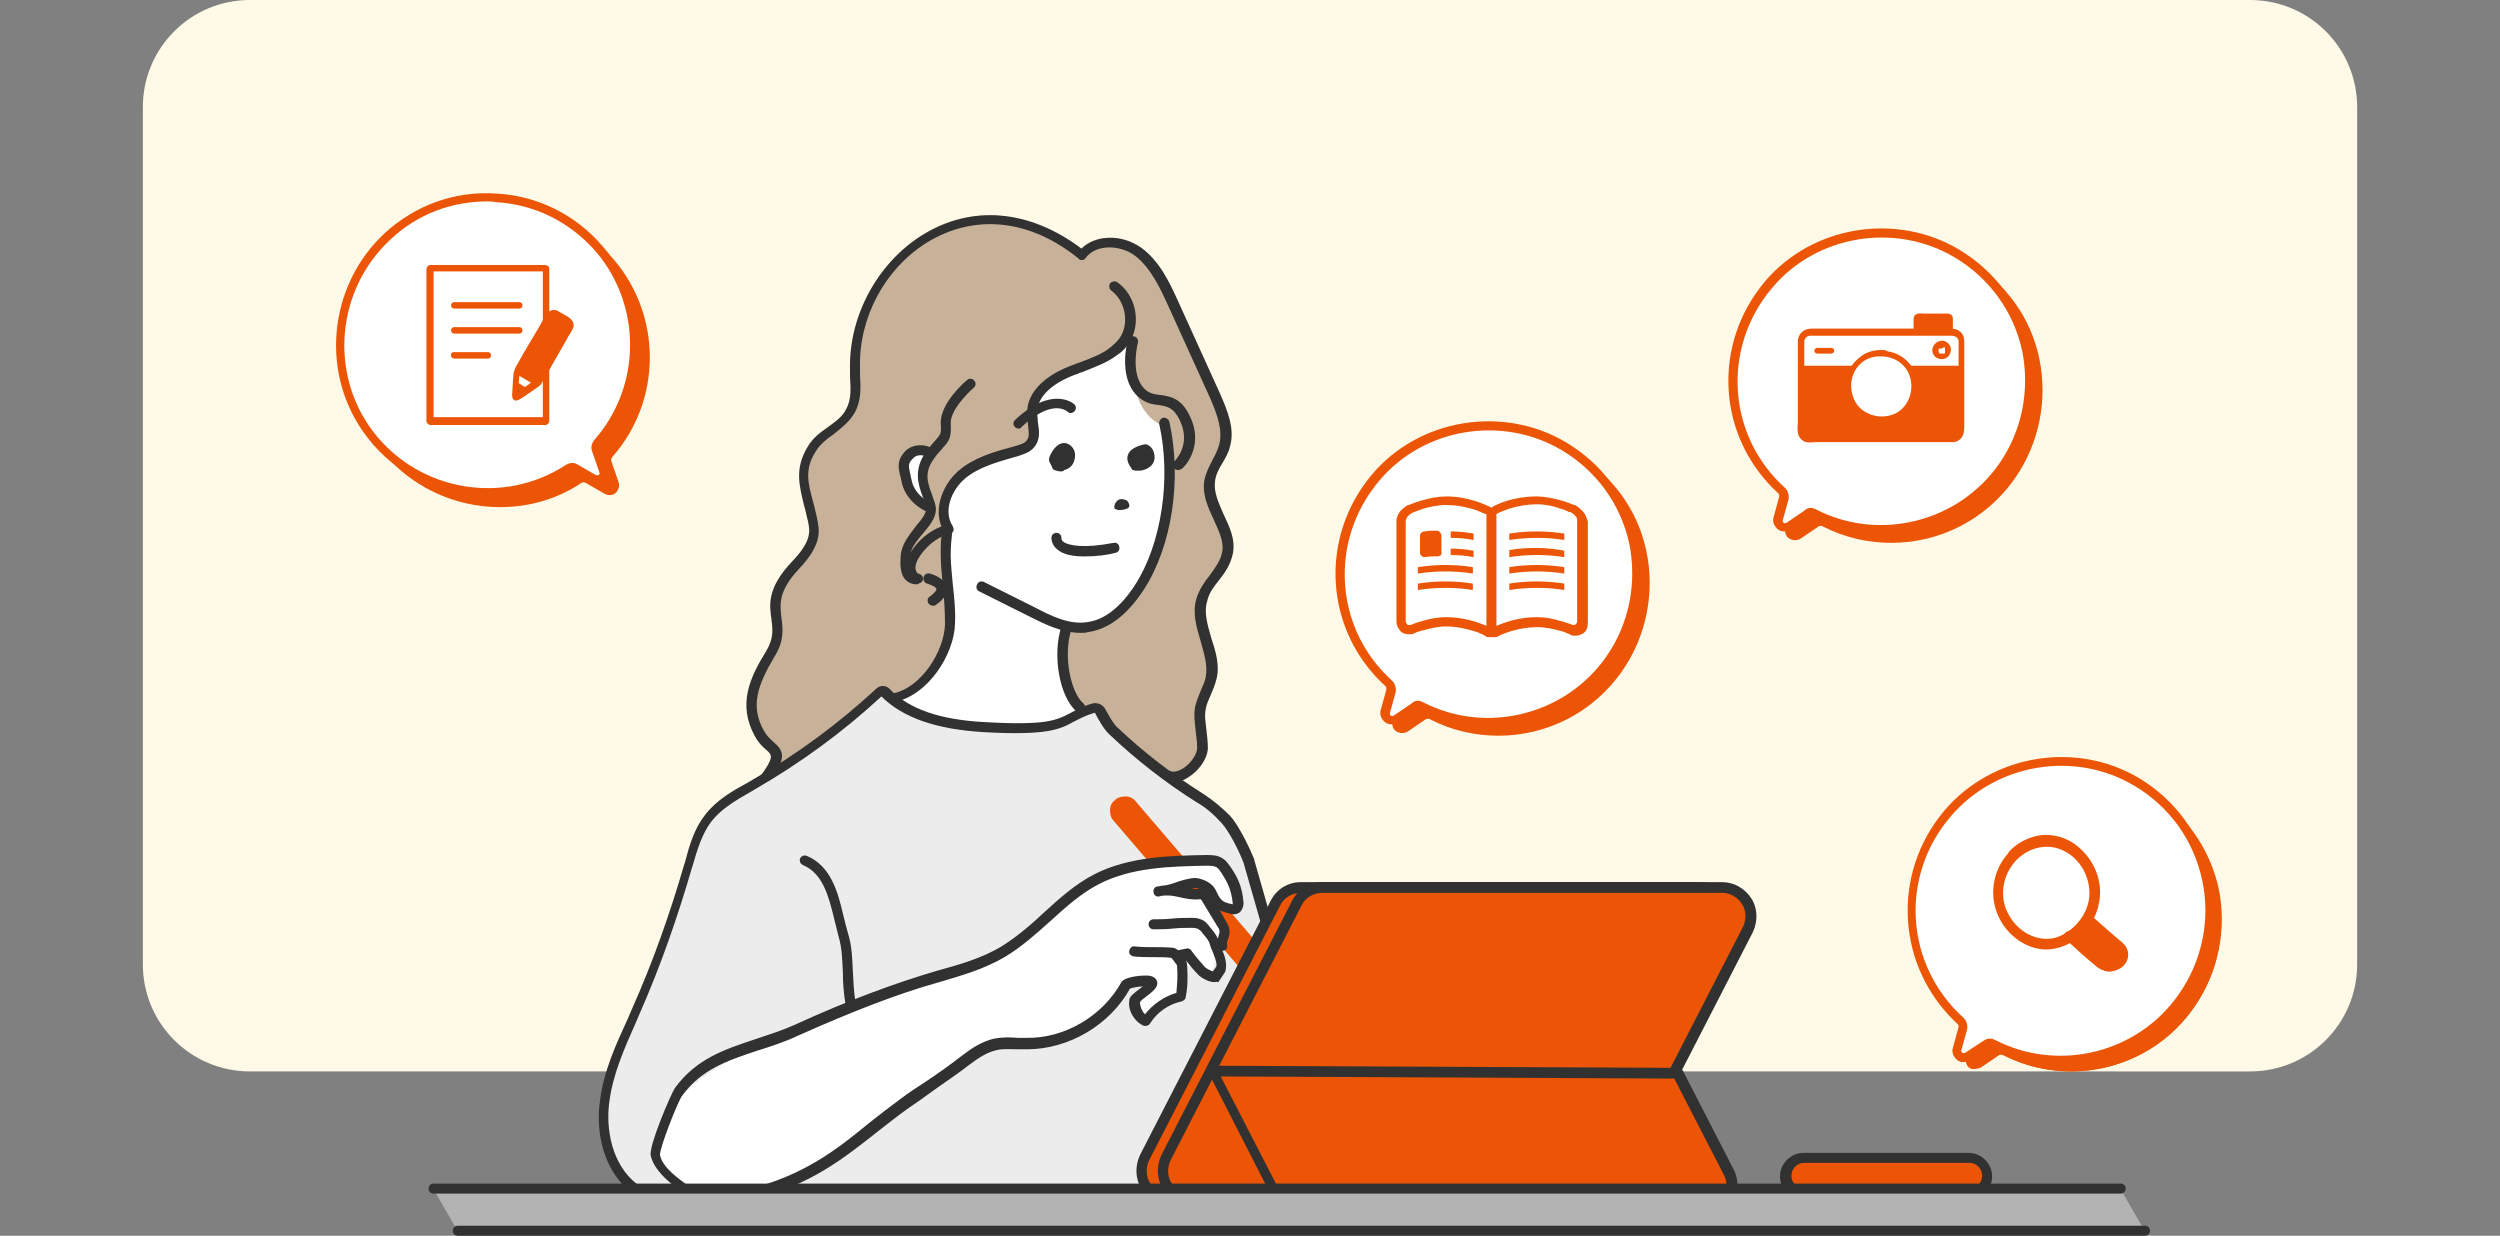
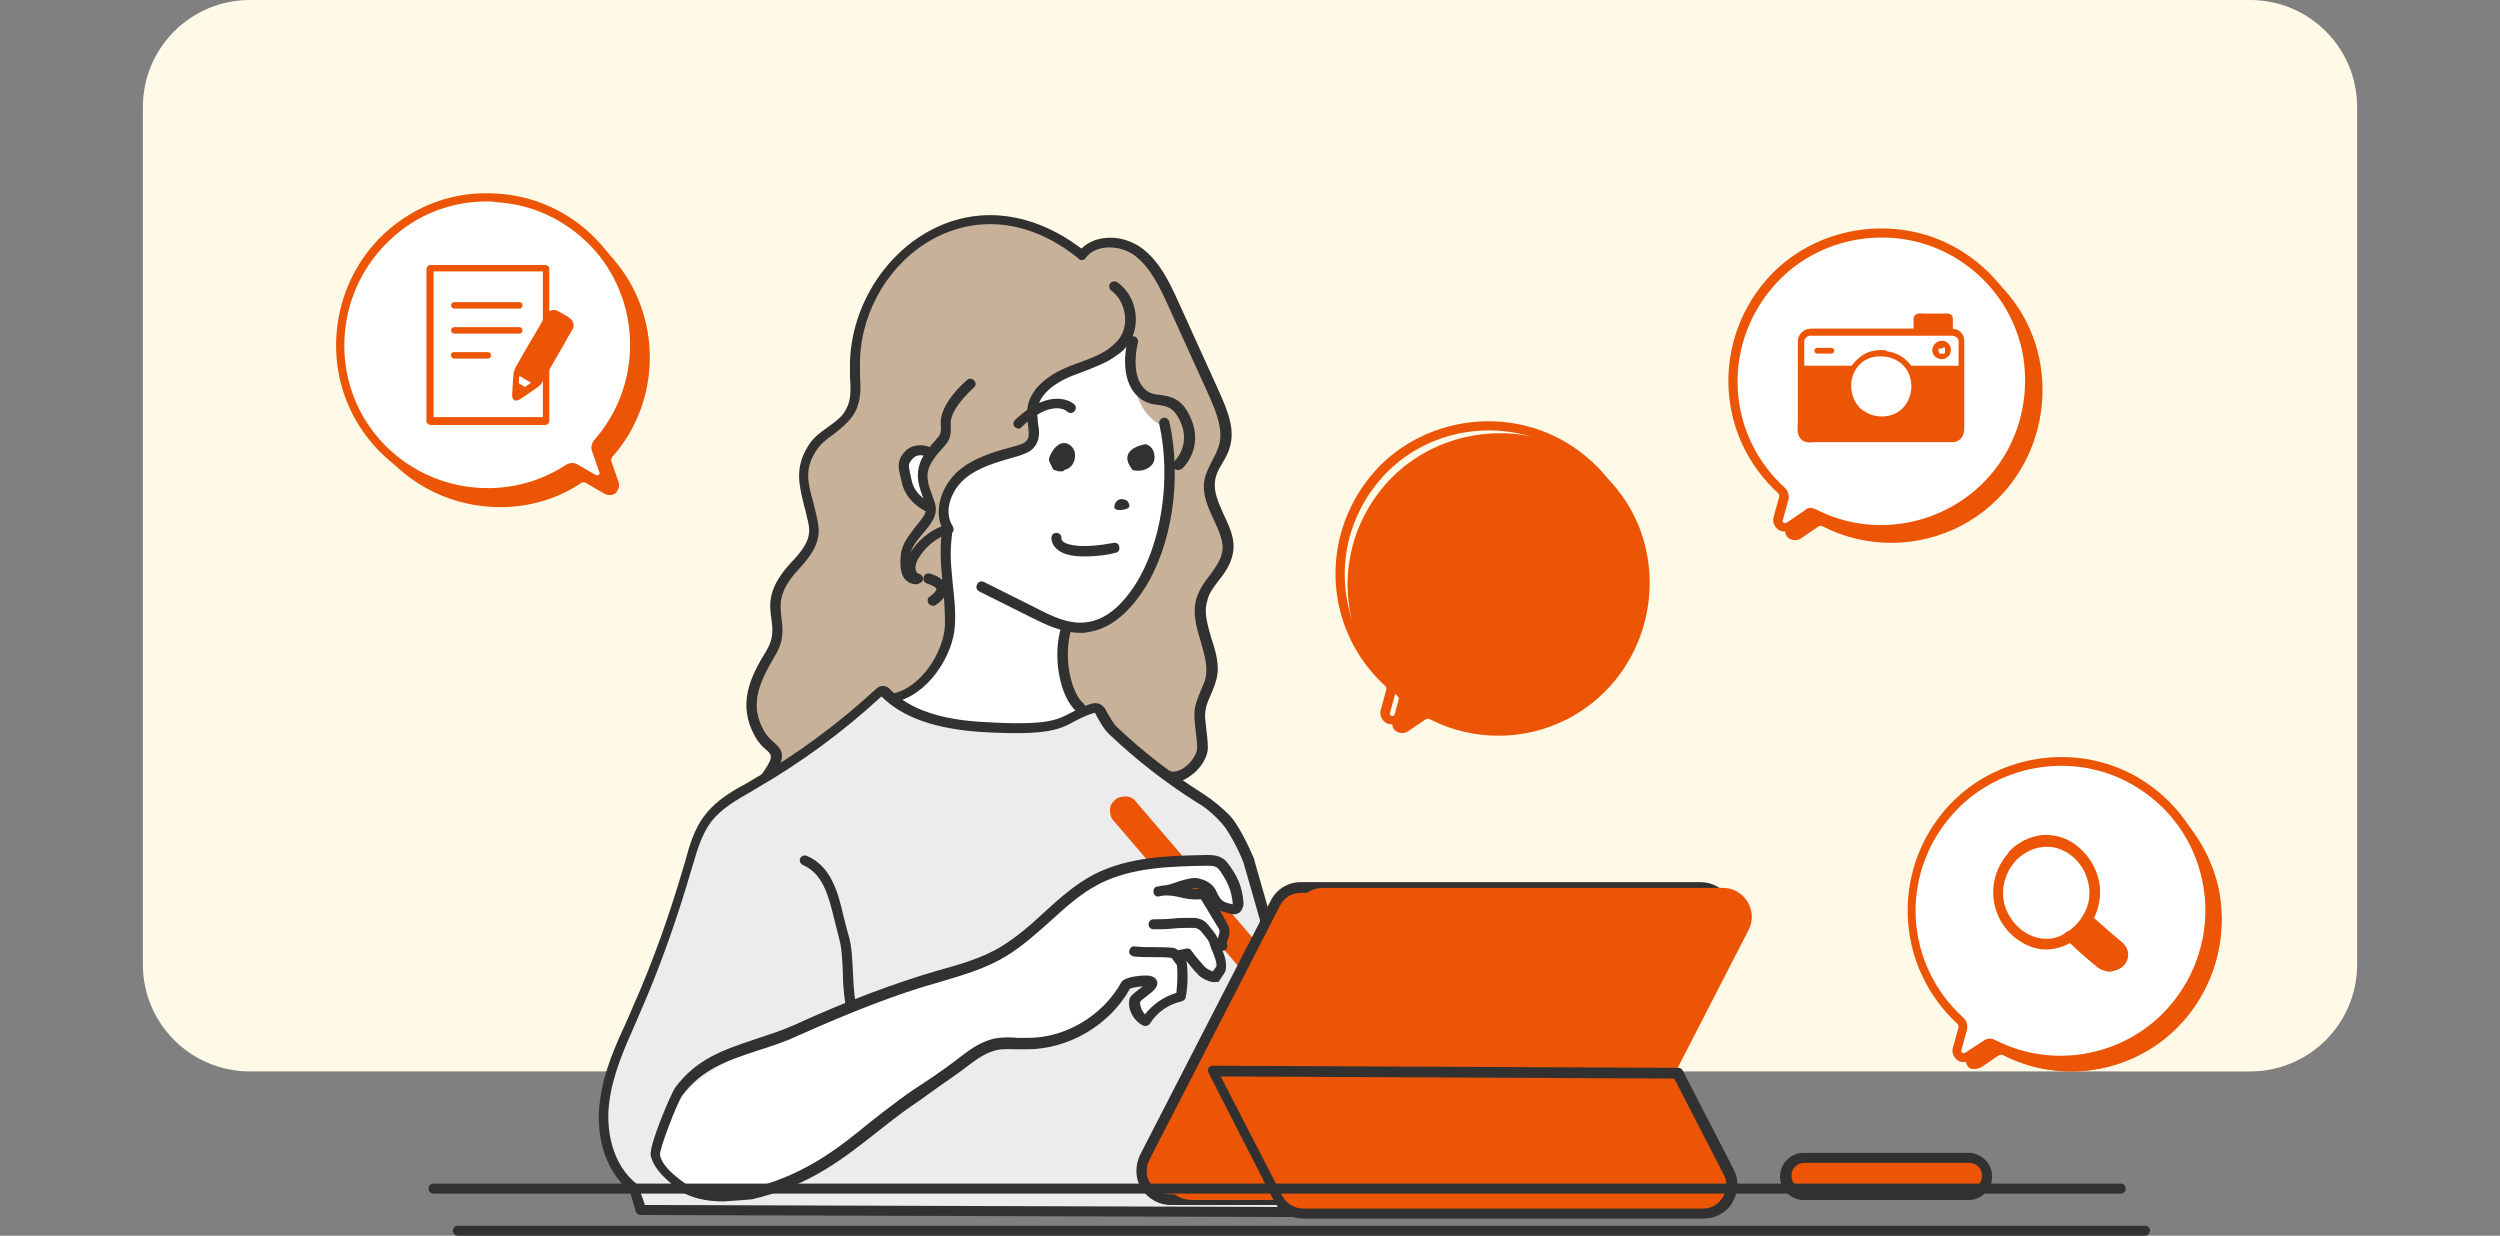
<svg xmlns="http://www.w3.org/2000/svg" xmlns:xlink="http://www.w3.org/1999/xlink" version="1.1" id="レイヤー_1" x="0px" y="0px" viewBox="0 0 350 173" style="enable-background:new 0 0 350 173;" xml:space="preserve">
  <rect x="0" y="0" width="350" height="173" fill="#808080" stroke="none" />
  <style type="text/css">
	.st0{fill:#FFFAE7;}
	.st1{clip-path:url(#SVGID_00000013194802362145694930000006253945279688887697_);}
	.st2{fill:#C7B299;}
	.st3{fill:#FFFFFF;}
	.st4{fill:#313131;}
	.st5{fill:#ECECEC;}
	.st6{fill:#EB5505;}
	.st7{fill:#B3B3B3;}
	.st8{clip-path:url(#SVGID_00000140015771856094627460000012248706390523104172_);}
	.st9{fill:#211715;}
	.st10{clip-path:url(#SVGID_00000115472631133108846030000013999457151668011694_);}
</style>
  <path class="st0" d="M35,0h280c8.3,0,15,6.7,15,15v120c0,8.3-6.7,15-15,15H35c-8.3,0-15-6.7-15-15V15C20,6.7,26.7,0,35,0z" />
  <g>
    <defs>
      <rect id="SVGID_1_" x="60" y="30" width="241" height="143" />
    </defs>
    <clipPath id="SVGID_00000113341843327942520890000014660236615694640559_">
      <use xlink:href="#SVGID_1_" style="overflow:visible;" />
    </clipPath>
    <g style="clip-path:url(#SVGID_00000113341843327942520890000014660236615694640559_);">
      <path class="st2" d="M163.7,108.2c1.8,0.7,4.5-2,4.6-3.9c0.1-1.9-0.6-3.8-0.3-5.6c0.3-1.5,1.2-2.8,1.5-4.2c0.8-3.7-2.4-7.4-1.4-11    c0.7-2.4,3.2-4.1,3.6-6.6c0.6-3.5-3.1-6.6-2.5-10.1c0.3-1.8,1.6-3.2,2.1-5c0.6-2.3-0.4-4.8-1.4-7c-2-4.3-3.9-8.7-5.9-13    c-1.2-2.7-2.5-5.4-4.9-7.2c-2.4-1.7-6.1-1.9-7.9,0.5c-8-6.4-16.1-6-22.1-2.2c-6.1,3.8-9.9,11-9.6,18.2c0.1,2,0.4,4.1-0.5,5.8    c-1.2,2.3-4.1,3.2-5.5,5.4c-2.1,3.4-0.8,5.9,0.1,9.9c0.3,1.5,0.7,3.1-2.3,6.3c-5.6,5.9-0.7,7.8-3.4,12.3c-2.4,4-3.8,7.3-1.6,11.3    c1.5,2.7,4.1,1.7,0.8,6.2C107.1,108.4,138.7,149.4,163.7,108.2L163.7,108.2z" />
      <path class="st3" d="M137.2,82.5c2.4,1.2,4.8,2.4,7.2,3.6c2.4,1.2,5,2.5,7.6,2.1c3.1-0.4,5.5-2.9,7.2-5.6c7.2-13.3,3.5-23,3.5-23    c-5.6-2.7-3.9-11.7-3.9-11.7s-19.4,9.2-27,15.9c-1.1,1-2.7-2.6-4.6-0.2c-3.4,4.3,4.3,7.8,4.3,7.8c-0.2,1.1,0.6,5.7,0.7,6.7    c0,3.2,0.7,6.4,0.6,9.7c-0.1,4.3-3.8,9.6-8,10.3c0,0,18,18.1,26.3,1.3c-2.1-1.9-3.1-7.4-1.9-11.2" />
      <path class="st4" d="M151.3,88.6c-2.6,0-5-1.2-7-2.2l-7.2-3.6c-0.4-0.2-0.5-0.6-0.3-1c0.2-0.4,0.6-0.5,1-0.3l7.2,3.6    c2.1,1.1,4.7,2.4,7.2,2c2.4-0.3,4.7-2.1,6.7-5.2c3.7-5.7,5.1-14.9,3.4-22.5c-0.1-0.4,0.2-0.8,0.5-0.9c0.4-0.1,0.8,0.2,0.9,0.5    c1.8,8,0.4,17.5-3.6,23.6c-2.3,3.5-4.9,5.5-7.8,5.9C152,88.6,151.7,88.6,151.3,88.6L151.3,88.6z" />
      <path class="st4" d="M125,98.5c-0.3,0-0.6-0.2-0.7-0.6c-0.1-0.4,0.2-0.8,0.6-0.8c4-0.7,7.3-5.9,7.4-9.7c0-1.7-0.1-3.5-0.3-5.3    c-0.1-1.4-0.3-2.9-0.3-4.4c0-1.2,0-2.3,0.2-3.3c0.1-0.4,0.4-0.7,0.8-0.6c0.4,0.1,0.7,0.4,0.6,0.8c-0.1,0.9-0.2,1.9-0.2,3.1    c0,1.4,0.2,2.9,0.3,4.2c0.2,1.8,0.4,3.6,0.3,5.4c-0.1,4.4-3.9,10.2-8.6,11C125.1,98.5,125,98.5,125,98.5L125,98.5z" />
      <path class="st4" d="M131.5,72.2c0,0-0.1,0-0.1,0c-2.7-0.6-4.8-2.5-5.2-4.9c-0.1-0.3-0.1-0.6-0.2-0.8c-0.2-1-0.5-2,0.7-3.3    c0.8-0.9,2.3-1.1,3.5-0.6c0.3,0.1,0.6,0.4,0.9,0.7l0.7,0.9c0.3,0.3,0.2,0.8-0.1,1c-0.3,0.3-0.8,0.2-1-0.1l-0.7-0.9    c-0.1-0.1-0.2-0.2-0.4-0.3c-0.6-0.3-1.4-0.2-1.8,0.3c-0.7,0.7-0.6,1-0.4,2c0.1,0.3,0.1,0.6,0.2,0.9c0.3,1.8,1.9,3.3,4.1,3.7    c0.4,0.1,0.6,0.5,0.6,0.9C132.1,71.9,131.8,72.2,131.5,72.2z" />
      <path class="st4" d="M151.2,99.8c-0.2,0-0.3-0.1-0.5-0.2c-2.4-2.1-3.4-7.9-2.1-11.9c0.1-0.4,0.5-0.6,0.9-0.5    c0.4,0.1,0.6,0.5,0.5,0.9c-1.2,3.7-0.1,8.9,1.7,10.4c0.3,0.3,0.3,0.7,0.1,1C151.6,99.7,151.4,99.8,151.2,99.8L151.2,99.8z" />
      <path class="st4" d="M107.1,109.7c-0.1,0-0.3,0-0.4-0.1c-0.3-0.2-0.4-0.7-0.2-1c1.9-2.6,1.6-2.9,0.8-3.6c-0.5-0.4-1.1-1-1.6-1.9    c-2.5-4.5-0.7-8.3,1.6-12c1-1.7,0.9-2.9,0.7-4.4c-0.3-2.1-0.6-4.4,2.9-8.1c2.8-2.9,2.5-4.3,2.2-5.7c-0.2-0.7-0.3-1.4-0.5-2    c-0.7-2.9-1.4-5.3,0.5-8.4c0.7-1.2,1.8-2,2.8-2.7c1.1-0.8,2.1-1.5,2.6-2.6c0.7-1.3,0.6-2.8,0.5-4.4c0-0.3,0-0.7,0-1    c-0.2-7.4,3.7-14.8,10-18.8c7-4.4,15.1-3.7,22.4,1.8c1.9-1.8,5.4-2.2,8.4-0.1c2.6,1.9,4,5,5.1,7.4l5.9,13c1.1,2.5,2.1,5,1.4,7.4    c-0.2,0.9-0.7,1.7-1.1,2.4c-0.5,0.8-0.9,1.6-1,2.5c-0.2,1.5,0.5,3,1.2,4.6c0.8,1.7,1.7,3.5,1.3,5.5c-0.3,1.5-1.1,2.7-2,3.8    c-0.7,0.9-1.4,1.8-1.6,2.9c-0.5,1.6,0.1,3.4,0.6,5.2c0.6,1.8,1.2,3.8,0.7,5.7c-0.2,0.8-0.5,1.5-0.8,2.2c-0.3,0.7-0.6,1.3-0.7,2    c-0.2,0.9,0,1.9,0.1,2.9c0.1,0.8,0.2,1.7,0.2,2.6c-0.1,1.6-1.4,3.2-2.7,4c-1,0.7-2,0.8-2.9,0.5c-0.4-0.1-0.6-0.6-0.4-0.9    c0.1-0.4,0.6-0.6,0.9-0.4c0.4,0.1,0.9,0,1.6-0.4c1.1-0.7,2-2,2-2.9c0-0.8-0.1-1.5-0.2-2.3c-0.1-1.1-0.3-2.2-0.1-3.4    c0.2-0.8,0.5-1.6,0.8-2.3c0.3-0.7,0.6-1.3,0.7-1.9c0.3-1.6-0.2-3.2-0.7-5c-0.6-2-1.2-4-0.6-6c0.4-1.3,1.1-2.3,1.9-3.3    c0.8-1.1,1.5-2.1,1.7-3.2c0.3-1.5-0.5-3-1.2-4.6c-0.8-1.7-1.6-3.5-1.3-5.4c0.2-1.1,0.7-2,1.2-3c0.4-0.7,0.7-1.4,0.9-2.1    c0.5-2-0.3-4.2-1.3-6.5l-5.9-13c-1.1-2.4-2.4-5.2-4.6-6.9c-2-1.5-5.4-1.7-6.9,0.3c-0.1,0.2-0.3,0.3-0.5,0.3c-0.2,0-0.4,0-0.5-0.2    c-6.9-5.6-14.7-6.3-21.3-2.2c-5.9,3.7-9.5,10.6-9.3,17.5c0,0.3,0,0.7,0,1c0.1,1.7,0.2,3.5-0.7,5.2c-0.7,1.3-1.9,2.2-3,3.1    c-1,0.7-1.9,1.4-2.5,2.4c-1.6,2.5-1.1,4.4-0.3,7.3c0.2,0.7,0.3,1.3,0.5,2.1c0.3,1.6,0.8,3.5-2.5,7c-3,3.2-2.7,5-2.5,6.9    c0.2,1.5,0.4,3.2-0.9,5.3c-2.5,4.2-3.5,7.1-1.5,10.6c0.4,0.7,0.9,1.1,1.3,1.5c1.6,1.3,1.7,2.4-0.5,5.5    C107.5,109.5,107.3,109.6,107.1,109.7L107.1,109.7z" />
      <path class="st4" d="M158.7,65.6c0.9,0.3,2,0,2.5-0.9c0.5-0.8,0.1-2.1-0.9-2.3C160.3,62.4,156.5,63.1,158.7,65.6L158.7,65.6z" />
      <path class="st4" d="M159.4,65.9c-0.3,0-0.5,0-0.8-0.1l-0.1,0l0-0.1c-0.6-0.8-0.8-1.4-0.6-2c0.4-1.2,2.4-1.5,2.4-1.5l0.1,0l0,0    c0.5,0.1,0.9,0.5,1.1,1c0.2,0.6,0.2,1.2-0.1,1.7C161,65.5,160.2,65.9,159.4,65.9L159.4,65.9z M158.8,65.4c0.8,0.2,1.8-0.1,2.2-0.8    c0.2-0.4,0.2-0.8,0.1-1.3c-0.1-0.4-0.4-0.6-0.7-0.7c-0.3,0.1-1.7,0.4-2,1.2C158.2,64.3,158.3,64.8,158.8,65.4z" />
      <path class="st4" d="M147.7,65.6c0.4,0.2,0.9,0.2,1.3,0.1c1.6-0.4,1.8-2.7,0.3-3.3c-1.2-0.5-2.5,1.7-2.2,2.1    C147.4,64.9,147.7,65.6,147.7,65.6L147.7,65.6z" />
      <path class="st4" d="M148.5,66c-0.3,0-0.6-0.1-0.9-0.2c-0.1,0-0.2-0.1-0.4-0.6c-0.1-0.2-0.2-0.4-0.3-0.6c-0.2-0.4,0.3-1.3,0.7-1.8    c0.6-0.7,1.2-0.9,1.8-0.7c0.8,0.3,1.2,1.1,1.1,1.9c-0.1,0.9-0.6,1.6-1.5,1.8C148.9,66,148.7,66,148.5,66L148.5,66z M147.9,65.4    c0.3,0.1,0.7,0.1,1.1,0c0.8-0.2,1.1-0.9,1.1-1.4c0-0.5-0.2-1.2-0.9-1.5c-0.4-0.2-0.8,0.1-1,0.3c-0.6,0.5-0.9,1.3-0.9,1.5    c0.1,0.2,0.2,0.4,0.3,0.6C147.8,65.2,147.8,65.3,147.9,65.4L147.9,65.4z" />
      <path class="st4" d="M151.9,77.9c-1.6,0-3-0.2-3.9-1c-0.5-0.4-0.8-1-0.8-1.6c0-0.4,0.3-0.7,0.7-0.7s0.7,0.3,0.7,0.7    c0,0.1,0,0.3,0.2,0.5c0.7,0.6,3,1,7.1,0.2c0.4-0.1,0.8,0.2,0.8,0.6c0.1,0.4-0.2,0.8-0.6,0.8C155.1,77.7,153.5,77.9,151.9,77.9    L151.9,77.9z" />
      <path class="st4" d="M157.8,70.1c0,0,0.7,0.8,0,1.1c-0.7,0.3-1.8,0.3-1.8-0.2S156.5,69.4,157.8,70.1z" />
      <path class="st4" d="M164.9,65.8c-0.2,0-0.4-0.1-0.5-0.2c-0.3-0.3-0.2-0.7,0-1c0.1-0.1,2.4-2.3,0.8-5.7c-0.9-1.9-1.8-2-3-2.2    c-1-0.1-2.1-0.3-3.2-1.5c-2.4-2.6-1.2-7.4-1.1-7.6c0.1-0.4,0.5-0.6,0.9-0.5c0.4,0.1,0.6,0.5,0.5,0.9c0,0-1.1,4.2,0.8,6.3    c0.7,0.8,1.5,0.9,2.4,1c1.3,0.2,2.9,0.4,4.1,3c1.7,3.5,0,6.3-1.1,7.3C165.2,65.8,165,65.8,164.9,65.8L164.9,65.8z" />
      <path class="st2" d="M136.1,53.7c0,0-3.6,3-3.5,5.6c0.1,2.6-0.4,1.9-2.3,4.5c-1.9,2.6-0.7,4.4,0,6.8c0.7,2.4-3.4,4.3-3.5,7.3    c0,0-0.7,3.6,1.8,3.2c-0.3,0-0.7-0.2-0.9-0.9c-0.2-0.7,0-1.4,0.4-2.1c1-1.9,2.8-3.4,4.9-4c-1.5-2.4-0.3-5.8,1.9-7.6    c2.2-1.8,5.1-2.6,7.8-3.4c0.6-0.2,1.3-0.4,1.7-0.9c1-1.1,0.2-2.9,0.2-4.4c0-2.9,2.9-4.9,5.7-6c2-0.7,4.2-1.4,5.8-2.7    c0.6-0.5,1.2-1,1.6-1.7c1.4-2.4,0.7-5.8-1.5-7.4" />
      <path class="st4" d="M128.3,81.8c-0.7,0-1.2-0.3-1.5-0.6c-1-1-0.7-3-0.7-3.4c0.1-1.6,1.2-2.9,2.1-4.1c0.9-1.1,1.7-2,1.4-2.9    c-0.1-0.4-0.2-0.8-0.4-1.2c-0.7-1.9-1.3-3.8,0.4-6.3c0.6-0.8,1.1-1.4,1.4-1.7c0.7-0.8,0.8-0.9,0.7-2.3c-0.1-2.8,3.3-5.8,3.7-6.1    c0.3-0.3,0.8-0.2,1,0.1c0.3,0.3,0.2,0.8-0.1,1c-0.9,0.8-3.3,3.2-3.2,5c0.1,2-0.2,2.4-1.1,3.4c-0.3,0.4-0.8,0.8-1.3,1.6    c-1.3,1.8-0.9,3.2-0.2,5c0.1,0.4,0.3,0.8,0.4,1.2c0.5,1.6-0.6,2.9-1.7,4.2c-0.7,0.8-1.4,1.7-1.7,2.6c1-1.6,2.5-2.9,4.3-3.6    c-1.1-2.7,0.3-6,2.4-7.8c2.1-1.8,4.8-2.6,7.4-3.3l0.7-0.2c0.6-0.2,1.1-0.3,1.4-0.7c0.5-0.5,0.3-1.4,0.2-2.4    c-0.1-0.5-0.1-1-0.1-1.5c0-3.9,4.3-5.9,6.1-6.6c0.4-0.1,0.7-0.3,1.1-0.4c1.6-0.6,3.3-1.2,4.5-2.2c0.6-0.5,1.1-1,1.4-1.5    c1.2-2,0.6-5-1.3-6.4c-0.3-0.2-0.4-0.7-0.2-1c0.2-0.3,0.7-0.4,1-0.2c2.6,1.8,3.4,5.6,1.8,8.3c-0.4,0.7-1,1.4-1.8,1.9    c-1.4,1.1-3.2,1.7-4.9,2.4c-0.4,0.1-0.7,0.3-1.1,0.4c-1.6,0.6-5.2,2.3-5.2,5.3c0,0.4,0.1,0.8,0.1,1.3c0.2,1.2,0.4,2.5-0.6,3.6    c-0.6,0.7-1.5,0.9-2,1.1l-0.7,0.2c-2.4,0.7-5,1.4-6.9,3c-1.9,1.6-3.1,4.6-1.7,6.7c0.1,0.2,0.1,0.4,0.1,0.6    c-0.1,0.2-0.3,0.4-0.5,0.4c-1.9,0.5-3.5,1.9-4.5,3.6c-0.3,0.6-0.4,1.1-0.3,1.5c0.1,0.3,0.2,0.4,0.3,0.5c0.3,0,0.7,0.3,0.7,0.6    c0.1,0.4-0.2,0.7-0.6,0.8C128.6,81.8,128.4,81.8,128.3,81.8L128.3,81.8z" />
      <path class="st4" d="M130.6,84.8c-0.2,0-0.4-0.1-0.6-0.3c-0.2-0.3-0.2-0.8,0.2-1c0.7-0.5,0.9-0.9,0.9-1c0-0.3-0.7-0.6-1.3-0.8    c-0.4-0.1-0.6-0.5-0.5-0.9c0.1-0.4,0.5-0.6,0.9-0.5c0.3,0.1,2.1,0.6,2.3,1.9c0.2,0.8-0.3,1.7-1.5,2.5    C130.9,84.8,130.8,84.8,130.6,84.8L130.6,84.8z" />
      <path class="st4" d="M142.6,60c-0.2,0-0.4-0.1-0.5-0.2c-0.3-0.3-0.3-0.7,0-1c5.2-4.9,8.2-2.3,8.3-2.2c0.3,0.3,0.3,0.7,0,1    c-0.3,0.3-0.7,0.3-1,0c-0.1-0.1-2.2-1.8-6.4,2.2C143,59.9,142.8,60,142.6,60z" />
      <path class="st5" d="M88.5,166.4c-3.6-2.7-4.7-7.7-4.1-12.2c0.6-4.5,2.6-8.6,4.4-12.7c2.9-6.6,5.4-13.4,7.3-20.3    c0.7-2.3,1.3-4.8,2.8-6.7c1.6-2.1,4.1-3.4,6.4-4.7c6.3-3.6,12.2-8,17.6-12.9c0.3-0.2,0.6-0.2,0.9,0c3.4,3.5,19.5,6.9,24.2,4.9    c4.2-1.8,1.7-0.1,4.8-2.8c0.3-0.2,0.7,0,0.9,0.4c0.4,0.8,1.2,2.2,2,2.9c3.7,3.5,7.7,6.6,12,9.3c1.3,0.8,2.6,1.8,3.6,3    c1.1,1.3,2.6,4.2,3.2,5.9l7.8,27.3l4.1,21.9l-96.9-0.3L88.5,166.4" />
      <path class="st6" d="M156.6,112.5L156.6,112.5c-0.6,0.5-0.6,1.4-0.1,1.9l19.2,22.4c0.5,0.6,1.4,0.6,1.9,0.1l0,0    c0.6-0.5,0.6-1.4,0.1-1.9l-19.2-22.4C158,112,157.2,112,156.6,112.5z" />
      <path class="st6" d="M176.7,138c-0.6,0-1.2-0.2-1.6-0.7l-19.2-22.4c-0.4-0.4-0.5-1-0.5-1.5c0-0.6,0.3-1.1,0.7-1.4    c0.4-0.4,1-0.5,1.5-0.5c0.6,0,1.1,0.3,1.4,0.7l19.2,22.4c0.4,0.4,0.5,1,0.5,1.5c0,0.6-0.3,1.1-0.7,1.4    C177.7,137.8,177.2,138,176.7,138L176.7,138z M157.5,112.9c-0.2,0-0.3,0.1-0.4,0.2c-0.1,0.1-0.2,0.3-0.2,0.4c0,0.2,0,0.3,0.2,0.5    l19.2,22.4c0.2,0.3,0.6,0.3,0.9,0.1c0.1-0.1,0.2-0.3,0.2-0.4c0-0.2,0-0.3-0.2-0.5L158,113.1C157.9,113,157.7,112.9,157.5,112.9    C157.5,112.9,157.5,112.9,157.5,112.9L157.5,112.9z" />
      <path class="st4" d="M186.6,170.4l-96.9-0.3c-0.3,0-0.6-0.2-0.7-0.5l-0.8-2.8c-3.9-3.2-4.8-8.6-4.2-12.7c0.5-4.1,2.2-7.8,3.9-11.5    c0.2-0.5,0.4-0.9,0.6-1.4c2.9-6.5,5.3-13.3,7.3-20.2l0.1-0.3c0.6-2.3,1.3-4.7,2.8-6.6c1.6-2.1,3.9-3.4,6.1-4.6l0.5-0.3    c6.3-3.6,12.1-7.9,17.4-12.8c0.5-0.5,1.4-0.5,1.9,0.1c2.7,2.8,7.1,4.3,13.4,4.6c8.6,0.5,10-0.3,11.9-1.3c0.8-0.4,1.6-0.9,3-1.3    c0.7-0.2,1.4,0.1,1.8,0.7c0.7,1.3,1.3,2.3,1.8,2.7c3.6,3.4,7.6,6.5,11.9,9.2c1.4,0.9,2.7,2,3.8,3.1c1.2,1.3,2.7,4.4,3.4,6.1    c0,0,0,0,0,0.1l7.8,27.3c0,0,0,0,0,0.1l4.1,21.9c0,0.2,0,0.4-0.2,0.6C187,170.3,186.8,170.4,186.6,170.4z M90.3,168.7l95.5,0.3    l-3.9-21l-7.8-27.2c-0.6-1.6-2-4.4-3.1-5.6c-1-1.1-2.1-2.1-3.5-2.9c-4.3-2.7-8.4-5.9-12.1-9.4c-0.8-0.7-1.6-2.1-2.1-3.1    c0,0,0,0-0.1,0c-1.3,0.4-2,0.8-2.8,1.2c-2,1.1-3.7,2-12.7,1.5c-6.6-0.4-11.3-2-14.3-5c-5.4,5-11.3,9.3-17.7,13l-0.5,0.3    c-2.1,1.2-4.2,2.4-5.6,4.2c-1.3,1.7-2,4-2.6,6.1l-0.1,0.3c-2,6.9-4.4,13.8-7.3,20.4c-0.2,0.5-0.4,0.9-0.6,1.4    c-1.6,3.6-3.2,7.2-3.7,11.1c-0.5,3.7,0.3,8.7,3.9,11.5c0.1,0.1,0.2,0.2,0.2,0.4L90.3,168.7L90.3,168.7z" />
      <path class="st4" d="M119.1,141.4c-0.3,0-0.6-0.2-0.7-0.6c-0.3-1.8-0.4-3.3-0.4-4.7c-0.1-1.8-0.1-3.3-0.6-5    c-0.2-0.8-0.4-1.6-0.6-2.4c-0.8-3.3-1.6-6.4-4.4-7.6c-0.4-0.2-0.5-0.6-0.4-0.9c0.2-0.4,0.6-0.5,0.9-0.4c3.4,1.4,4.4,5,5.2,8.5    c0.2,0.8,0.4,1.6,0.6,2.3c0.6,1.9,0.6,3.6,0.7,5.4c0.1,1.4,0.1,2.8,0.4,4.5c0.1,0.4-0.2,0.8-0.6,0.8    C119.2,141.4,119.2,141.4,119.1,141.4L119.1,141.4z" />
      <path class="st3" d="M158.4,133c1.8,0.3,3.6,0,5.4,0.3c0.3,0,0.8,0.9,1,1.1c0.2,0.2,0.3,0.6,0.3,0.9c0.1,1.4,0.1,2.8-0.1,4.2    c-2,0.4-3.8,1.7-4.9,3.4c-1.1-0.5-1.7-1.7-1.6-2.8c0.1-0.6,2.6-2,2.5-2.5s-3.4-0.2-3.7,0.3c-2.7,5-8.3,8.3-14,8.2    c-1.4,0-2.9-0.2-4.3,0.1c-1.5,0.3-2.8,1.2-4.1,2.1c-2.9,2.2-5.6,3.9-8.8,6.2c-6.2,4.4-11.2,10.1-21.5,12.6    c-2.2,0.5-6.9,0.9-9.5-1.1c-1.5-1.1-3.3-2.6-3.7-4.4c-0.2-1,1.7-5.2,2.2-6c4.1-5.6,11.2-8.7,17.5-11.5c6.3-2.9,13.3-5.7,19.9-7.5    c3.1-0.9,6.3-1.8,9.1-3.5c4.7-2.8,8.1-7.5,13-10.1c4.6-2.4,10.1-2.6,15.3-2.6c0.7,0,1.4,0,1.9,0.4c0.4,0.2,0.6,0.6,0.9,1    c0.8,1.2,1.5,2.3,1.7,4.7c0,0.5-0.4,0.9-0.9,0.8c-1-0.3-1.8-0.2-2.7-2.2c-0.4-0.8-1-1.2-1.9-1.4c-0.7-0.2-1.8,0.2-2.5,0.4    c-1.4,0.5-1.7,0.5-3.1,0.7c2-0.4,3.7,0.6,5.7,0.4c0.2,0,0.4,0,0.6,0.1c0.2,0.1,0.3,0.3,0.4,0.4c0.8,1.3,1.5,2.5,2.3,3.8    c0.1,0.2,0.2,0.4,0.3,0.7c0.2,0.8-0.5,1.5-0.3,2.3l-1.2,3.6" />
      <path class="st4" d="M170,137.5c-1,0-2.2-0.9-2.3-1.1c-0.5-0.5-1.1-1.2-1.8-2.1l-0.6,0.1c-0.4,0.1-0.8-0.2-0.8-0.6    c-0.1-0.4,0.2-0.8,0.6-0.8l1-0.2c0.3-0.1,0.6,0.1,0.7,0.3c0.7,1,1.5,1.8,1.9,2.3c0.2,0.2,0.8,0.5,1.1,0.6l0.5-0.7    c0.1-0.6-0.3-1.4-0.5-2c-0.2-0.4-0.3-0.7-0.4-1c-0.1-0.6-0.6-1.1-1-1.6c-0.2-0.3-0.5-0.6-0.8-0.7c-0.2-0.1-0.5-0.1-0.8-0.1    c-0.7,0-1.7,0-2.6,0.1c-0.9,0.1-1.9,0.1-2.7,0.1c-0.4,0-0.7-0.3-0.7-0.7c0-0.4,0.3-0.7,0.7-0.7c0.7,0,1.7,0,2.6-0.1    c0.9-0.1,1.9-0.1,2.7-0.1c0.4,0,0.8,0,1.3,0.2c0.6,0.2,1,0.7,1.3,1.1c0.5,0.6,1.1,1.3,1.3,2.2c0,0.2,0.2,0.5,0.3,0.8    c0.4,0.8,0.8,1.9,0.6,3c0,0.1-0.1,0.2-0.1,0.3l-0.8,1.2c-0.1,0.1-0.1,0.2-0.2,0.2C170.3,137.4,170.2,137.5,170,137.5L170,137.5z" />
      <path class="st4" d="M101.3,168.2c-2.2,0-4.6-0.4-6.2-1.6c-1.7-1.3-3.5-2.8-4-4.8c-0.3-1.4,2.9-8.8,3.4-9.5c3-4.1,7-5.4,11.2-6.8    c1.8-0.6,3.7-1.2,5.5-2c7.4-3.4,14.2-5.9,20-7.6c2.9-0.8,6.2-1.7,9-3.4c2.1-1.3,4.1-3,5.9-4.7c2.2-2,4.4-4,7.1-5.4    c4.9-2.5,10.6-2.6,15.7-2.7c0.7,0,1.6,0,2.3,0.5c0.5,0.3,0.8,0.8,1.1,1.2c0.8,1.2,1.6,2.5,1.8,5c0,0.5-0.2,1-0.5,1.3    c-0.4,0.3-0.9,0.4-1.4,0.2c-0.1,0-0.3-0.1-0.4-0.1c-0.3-0.1-0.7-0.2-1-0.3l0.9,1.6c0.1,0.2,0.3,0.5,0.4,0.9c0.1,0.6,0,1.1-0.2,1.5    c-0.1,0.3-0.2,0.6-0.1,0.8c0.1,0.4-0.2,0.8-0.6,0.8c-0.4,0.1-0.8-0.2-0.8-0.6c-0.1-0.6,0.1-1,0.2-1.5c0.1-0.3,0.2-0.6,0.1-0.8    c0-0.1-0.1-0.3-0.2-0.4l-2.3-3.8c0,0-0.1-0.1-0.1-0.1c-0.1,0-0.1,0-0.2,0c-1,0.1-1.9-0.1-2.8-0.3c-0.8-0.2-1.6-0.3-2.4-0.2    l-0.4,0.1c-0.4,0.1-0.8-0.2-0.8-0.6c-0.1-0.4,0.2-0.8,0.6-0.8c0.2,0,0.4-0.1,0.5-0.1c0,0,0.1,0,0.1,0c0.9-0.1,1.2-0.2,2.3-0.6    c1.3-0.4,2.2-0.6,2.9-0.4c1.2,0.3,2,0.9,2.4,1.8c0.6,1.4,1.1,1.5,1.8,1.7c0.2,0,0.3,0.1,0.5,0.1c-0.2-2.2-0.9-3.3-1.6-4.4    c-0.2-0.3-0.4-0.6-0.7-0.8c-0.4-0.2-0.9-0.2-1.5-0.2c-4.9,0.1-10.4,0.2-15,2.6c-2.5,1.3-4.6,3.2-6.8,5.2c-1.9,1.7-3.9,3.5-6.2,4.9    c-3,1.8-6.3,2.7-9.3,3.6c-5.8,1.6-12.4,4.2-19.8,7.5c-1.9,0.9-3.8,1.5-5.7,2.1c-4.2,1.4-7.8,2.6-10.5,6.3    c-0.6,0.8-3.2,7.4-3.1,8.3c0.3,1.5,1.9,2.8,3.4,3.9c2.3,1.7,6.7,1.5,8.9,0.9c7.8-1.9,12.5-5.6,17-9.3c1.4-1.1,2.8-2.2,4.3-3.3    c1.2-0.9,2.4-1.7,3.5-2.4c1.8-1.2,3.5-2.4,5.3-3.8c1.3-1,2.7-1.9,4.4-2.3c1.1-0.2,2.2-0.2,3.3-0.1c0.4,0,0.8,0,1.2,0    c5.4,0.1,10.7-3.1,13.3-7.8c0,0,0,0,0,0c0.5-0.8,3-1,3.9-0.9c0.7,0.1,1,0.5,1.1,0.8c0.2,0.8-0.6,1.4-1.5,2.1    c-0.3,0.2-0.8,0.6-0.9,0.8c0,0.6,0.3,1.3,0.7,1.7c1.1-1.4,2.7-2.5,4.4-3c0.1-1.2,0.2-2.4,0.1-3.6c0-0.3-0.1-0.4-0.1-0.4    c-0.1-0.1-0.2-0.2-0.3-0.4c-0.1-0.1-0.3-0.4-0.4-0.5c-0.8-0.1-1.6-0.1-2.5-0.1c-0.9,0-1.9,0-2.8-0.1c-0.4-0.1-0.7-0.4-0.6-0.8    c0.1-0.4,0.4-0.7,0.8-0.6c0.9,0.1,1.7,0.1,2.6,0.1c0.9,0,1.9,0,2.8,0.1c0.5,0.1,0.9,0.6,1.2,1c0.1,0.1,0.1,0.2,0.2,0.2    c0.4,0.4,0.5,1,0.5,1.3c0.1,1.5,0.1,2.9-0.2,4.4c0,0.3-0.3,0.5-0.6,0.6c-1.8,0.4-3.4,1.5-4.4,3.1c-0.2,0.3-0.6,0.4-0.9,0.3    c-1.3-0.6-2.2-2.1-2-3.5c0-0.6,0.6-1,1.5-1.7c0.1-0.1,0.3-0.2,0.4-0.3c-0.7,0-1.5,0.2-1.8,0.3c-2.8,5.1-8.6,8.5-14.4,8.5    c0,0-0.1,0-0.1,0c-0.4,0-0.8,0-1.2,0c-1,0-2-0.1-2.9,0.1c-1.4,0.3-2.6,1.1-3.8,2c-1.8,1.4-3.5,2.5-5.3,3.8    c-1.1,0.8-2.2,1.6-3.4,2.4c-1.4,1-2.8,2.1-4.2,3.2c-4.7,3.7-9.5,7.6-17.6,9.5C104.2,168,102.8,168.1,101.3,168.2L101.3,168.2z     M166.8,124.4c0.4,0,0.8,0.1,1.1,0c0,0,0,0,0,0c-0.1,0-0.2,0-0.3-0.1C167.5,124.3,167.2,124.3,166.8,124.4L166.8,124.4z" />
      <path class="st6" d="M160.2,162.1l18.3-35.6c0.7-1.3,2.1-2.2,3.6-2.2h56c3,0,5,3.2,3.6,5.9l-18.3,35.6c-0.7,1.3-2.1,2.2-3.6,2.2    h-56C160.8,168,158.9,164.8,160.2,162.1z" />
      <path class="st4" d="M219.9,168.7h-56c-1.7,0-3.2-0.9-4.1-2.3c-0.9-1.4-0.9-3.2-0.2-4.7l18.3-35.6c0.8-1.6,2.4-2.6,4.2-2.6h56    c1.7,0,3.2,0.9,4.1,2.3c0.9,1.4,0.9,3.2,0.2,4.7l-18.3,35.6C223.3,167.7,221.6,168.7,219.9,168.7z M160.9,162.4    c-0.5,1-0.5,2.3,0.1,3.2c0.6,1,1.7,1.6,2.8,1.6h56c1.2,0,2.4-0.7,2.9-1.8l18.3-35.6c0.5-1,0.5-2.2-0.1-3.2c-0.6-1-1.7-1.6-2.8-1.6    h-56c-1.2,0-2.4,0.7-2.9,1.8L160.9,162.4L160.9,162.4z" />
      <path class="st6" d="M163.3,162.1l18.3-35.6c0.7-1.3,2.1-2.2,3.6-2.2h56c3,0,5,3.2,3.6,5.9l-18.3,35.6c-0.7,1.3-2.1,2.2-3.6,2.2    h-56C163.8,168,161.9,164.8,163.3,162.1z" />
-       <path class="st4" d="M222.9,168.7h-56c-1.7,0-3.2-0.9-4.1-2.3c-0.9-1.4-0.9-3.2-0.2-4.7l18.3-35.6c0.8-1.6,2.4-2.6,4.2-2.6h56    c1.7,0,3.2,0.9,4.1,2.3c0.9,1.4,0.9,3.2,0.2,4.7l-18.3,35.6C226.3,167.7,224.7,168.7,222.9,168.7L222.9,168.7z M185.1,125    c-1.2,0-2.4,0.7-2.9,1.8l-18.3,35.6c-0.5,1-0.5,2.3,0.1,3.2c0.6,1,1.7,1.6,2.8,1.6h56c1.2,0,2.4-0.7,2.9-1.8l18.3-35.6    c0.5-1,0.5-2.3-0.1-3.2c-0.6-1-1.7-1.6-2.8-1.6H185.1z" />
      <path class="st6" d="M235,150.2l7.1,13.8c0.7,1.3,0.5,2.8-0.1,4c-0.7,1.1-1.9,1.9-3.4,1.9h-28h-28c-0.8,0-1.5-0.2-2.1-0.6    c-0.6-0.4-1.1-0.9-1.5-1.6l-9.1-17.8L235,150.2L235,150.2z" />
      <path class="st4" d="M238.5,170.6h-56c-0.9,0-1.7-0.2-2.5-0.7c-0.7-0.5-1.4-1.1-1.7-1.9l-9.1-17.8c-0.1-0.2-0.1-0.5,0-0.7    c0.1-0.2,0.4-0.3,0.6-0.3l65.2,0.3c0.3,0,0.5,0.2,0.6,0.4l7.1,13.8c0.8,1.5,0.7,3.2-0.2,4.7C241.7,169.8,240.1,170.6,238.5,170.6    L238.5,170.6z M170.9,150.7l8.6,16.7c0.3,0.5,0.7,1,1.2,1.3c0.5,0.3,1.1,0.5,1.7,0.5h56c1.2,0,2.2-0.6,2.8-1.6s0.7-2.2,0.1-3.2    l-6.9-13.4L170.9,150.7L170.9,150.7z" />
      <path class="st6" d="M275.6,162.1h-23.1c-1.4,0-2.6,1.1-2.6,2.6v0c0,1.4,1.1,2.6,2.6,2.6h23.1c1.4,0,2.6-1.1,2.6-2.6v0    C278.2,163.3,277,162.1,275.6,162.1z" />
-       <path class="st4" d="M275.6,168h-23.1c-1.8,0-3.3-1.5-3.3-3.3c0-1.8,1.5-3.3,3.3-3.3h23.1c1.8,0,3.3,1.5,3.3,3.3    C278.9,166.5,277.4,168,275.6,168z M252.6,162.8c-1,0-1.8,0.8-1.8,1.8c0,1,0.8,1.8,1.8,1.8h23.1c1,0,1.8-0.8,1.8-1.8    c0-1-0.8-1.8-1.8-1.8H252.6z" />
-       <path class="st7" d="M60.7,166.5h236.2l3.4,5.9H64.1L60.7,166.5z" />
+       <path class="st4" d="M275.6,168h-23.1c-1.8,0-3.3-1.5-3.3-3.3c0-1.8,1.5-3.3,3.3-3.3h23.1c1.8,0,3.3,1.5,3.3,3.3    C278.9,166.5,277.4,168,275.6,168M252.6,162.8c-1,0-1.8,0.8-1.8,1.8c0,1,0.8,1.8,1.8,1.8h23.1c1,0,1.8-0.8,1.8-1.8    c0-1-0.8-1.8-1.8-1.8H252.6z" />
      <path class="st4" d="M296.9,167.1H60.7c-0.4,0-0.7-0.3-0.7-0.7c0-0.4,0.3-0.7,0.7-0.7h236.2c0.4,0,0.7,0.3,0.7,0.7    C297.6,166.8,297.3,167.1,296.9,167.1z" />
      <path class="st4" d="M300.3,173H64.1c-0.4,0-0.7-0.3-0.7-0.7c0-0.4,0.3-0.7,0.7-0.7h236.2c0.4,0,0.7,0.3,0.7,0.7    C301,172.7,300.7,173,300.3,173L300.3,173z" />
    </g>
  </g>
  <g>
    <defs>
      <rect id="SVGID_00000152231570901371630620000002088465061739733427_" x="47" y="26" width="44" height="46" />
    </defs>
    <clipPath id="SVGID_00000129912785916567045720000009365347269634620311_">
      <use xlink:href="#SVGID_00000152231570901371630620000002088465061739733427_" style="overflow:visible;" />
    </clipPath>
    <g style="clip-path:url(#SVGID_00000129912785916567045720000009365347269634620311_);">
      <path class="st6" d="M85.6,36.5c-7.6-8.8-21-9.6-29.6-1.8c-7.8,7.2-8.9,19.4-2.5,27.8c6.7,8.8,18.9,10.5,27.7,4.7    c0.3-0.2,0.7-0.2,1,0l2.6,1.5c0.8,0.4,1.7-0.3,1.4-1.2l-1-2.9c-0.1-0.3,0-0.7,0.2-1C92.2,56,92.4,44.4,85.6,36.5L85.6,36.5z" />
      <path class="st6" d="M70,71c-6.4,0-12.7-2.9-16.8-8.2c-6.6-8.6-5.5-21,2.5-28.3c4.2-3.9,9.7-5.8,15.5-5.5c5.7,0.3,11,2.9,14.7,7.3    c6.8,7.9,6.8,19.8-0.2,27.7c-0.1,0.2-0.2,0.4-0.1,0.6l1,2.9c0.2,0.5,0,1.1-0.4,1.5c-0.4,0.4-1.1,0.4-1.6,0.1l-2.6-1.5    c-0.2-0.1-0.4-0.1-0.6,0C78,69.9,74,71,70,71L70,71z M69.9,29.7c-5.1,0-9.9,1.9-13.6,5.3c-7.7,7-8.7,19-2.4,27.2    c6.4,8.4,18.4,10.4,27.2,4.6c0.4-0.3,1-0.3,1.4-0.1l2.6,1.5c0.3,0.2,0.6,0,0.6-0.1c0.1-0.1,0.3-0.3,0.2-0.6l-1-2.9    c-0.2-0.5-0.1-1,0.3-1.4c6.7-7.5,6.7-19,0.2-26.6c-3.6-4.2-8.6-6.7-14.1-7C70.8,29.8,70.3,29.7,69.9,29.7L69.9,29.7z" />
      <path class="st3" d="M83.9,34.8c-7.6-8.8-21-9.6-29.6-1.8c-7.8,7.2-8.9,19.4-2.5,27.8c6.7,8.8,18.9,10.5,27.7,4.7    c0.3-0.2,0.7-0.2,1,0l2.6,1.5c0.8,0.4,1.7-0.3,1.4-1.2l-1-2.9c-0.1-0.3,0-0.7,0.2-1C90.4,54.3,90.7,42.7,83.9,34.8L83.9,34.8z" />
      <path class="st6" d="M68.3,69.5c-6.4,0-12.8-2.9-16.9-8.3c-6.7-8.7-5.5-21.2,2.5-28.6c4.3-3.9,9.8-5.9,15.6-5.5    c5.8,0.3,11.1,3,14.8,7.3c6.9,8,6.8,20-0.2,27.9c-0.1,0.1-0.1,0.2-0.1,0.4l1,2.9c0.2,0.6,0,1.3-0.5,1.7c-0.5,0.4-1.2,0.5-1.8,0.2    L80.3,66c-0.1-0.1-0.3-0.1-0.4,0C76.4,68.4,72.3,69.5,68.3,69.5L68.3,69.5z M68.2,28.2c-5,0-9.8,1.8-13.5,5.3    c-7.6,7-8.7,18.8-2.4,27c6.4,8.3,18.2,10.3,26.9,4.6c0.5-0.3,1.1-0.4,1.6-0.1l2.6,1.5c0.2,0.1,0.4,0,0.4,0c0.1,0,0.2-0.2,0.1-0.4    l-1-2.9c-0.2-0.5-0.1-1.1,0.3-1.6c6.6-7.5,6.7-18.8,0.2-26.4c-3.6-4.1-8.5-6.6-14-6.9C69,28.2,68.6,28.2,68.2,28.2z" />
      <path class="st3" d="M76.3,37.6H60.2V59h16.2V37.6z" />
      <path class="st3" d="M72.3,54.2l0.2-2.1c0-0.1,0-0.1,0-0.2l2.8,1.6c0,0-0.1,0.1-0.1,0.1l-2.7,1.9c-0.1,0-0.2,0-0.2,0    c0,0,0-0.1,0-0.1L72.3,54.2L72.3,54.2z" />
      <path class="st6" d="M76.3,37.1H62.2c-0.7,0-1.3,0-2,0h0c-0.2,0-0.4,0.2-0.5,0.5v18.8c0,0.9,0,1.7,0,2.6v0c0,0.2,0.2,0.4,0.5,0.5    h14.2c0.7,0,1.3,0,2,0h0c0.2,0,0.4-0.2,0.5-0.5V40.2c0-0.9,0-1.7,0-2.6v0c0-0.6-0.9-0.6-0.9,0v20.5c0,0.3,0,0.6,0,0.8c0,0,0,0,0,0    l0.5-0.5H60.8c-0.2,0-0.4,0-0.6,0c0,0,0,0,0,0l0.5,0.5V38.4c0-0.3,0-0.6,0-0.8v0L60.2,38h14.2c0.7,0,1.3,0,2,0h0    C76.9,38,76.9,37.1,76.3,37.1L76.3,37.1z" />
      <path class="st6" d="M63.6,43.2h9.1c0.6,0,0.6-0.9,0-0.9h-0.2c-0.6,0-0.6,0.9,0,0.9h0.2c0.6,0,0.6-0.9,0-0.9h-9.1    C63,42.3,63,43.2,63.6,43.2z" />
      <path class="st6" d="M63.6,46.7h9.1c0.6,0,0.6-0.9,0-0.9h-0.2c-0.6,0-0.6,0.9,0,0.9h0.2c0.6,0,0.6-0.9,0-0.9h-9.1    C63,45.8,63,46.7,63.6,46.7z" />
      <path class="st6" d="M77.4,43.9c-0.2,0-0.4,0.2-0.5,0.4l-4.4,7.5c0,0.1-0.1,0.1-0.1,0.2l2.8,1.6c0,0,0.1-0.1,0.1-0.1l3.6-6.3    l0.7-1.3c0.2-0.4,0.1-0.8-0.3-1L77.9,44C77.8,43.9,77.6,43.9,77.4,43.9L77.4,43.9z" />
      <path class="st6" d="M63.6,50.2h4.7c0.6,0,0.6-0.9,0-0.9H68c-0.6,0-0.6,0.9,0,0.9h0.2c0.6,0,0.6-0.9,0-0.9h-4.7    C63,49.3,63,50.2,63.6,50.2z" />
      <path class="st6" d="M72.5,52.5l2.4,1.4c0.2,0.1,0.5,0.1,0.6-0.2c0.1-0.2,0.1-0.5-0.2-0.6l-2.4-1.4c-0.2-0.1-0.5-0.1-0.6,0.2    C72.2,52.1,72.3,52.4,72.5,52.5z" />
      <path class="st9" d="M72.2,55l0.1-1l1.3,0.7l-1.2,0.8c-0.1,0-0.2,0-0.2,0c0,0,0-0.1,0-0.1L72.2,55L72.2,55z" />
      <path class="st6" d="M73.7,54.3l-1-0.6c-0.1-0.1-0.2-0.1-0.3,0c-0.2,0.1-0.4,0.3-0.3,0.6c0,0.1,0.1,0.2,0.2,0.3l1,0.6    c0.1,0.1,0.2,0.1,0.3,0c0.2-0.1,0.4-0.3,0.3-0.6C73.9,54.5,73.8,54.4,73.7,54.3z" />
      <path class="st6" d="M79.4,47.4c0.2-0.4,0.5-0.8,0.7-1.2c0.4-0.6,0.2-1.3-0.4-1.7c0,0-0.1,0-0.1-0.1c-0.5-0.3-0.9-0.5-1.4-0.8    c-0.6-0.4-1.3-0.2-1.7,0.4c0,0,0,0,0,0c-0.4,0.6-0.7,1.2-1.1,1.9l-1.9,3.2l-1.3,2.3c-0.1,0.2-0.2,0.5-0.3,0.8    c0,0.5-0.1,0.9-0.1,1.4l-0.1,1.6c0,0.2,0,0.4,0.1,0.6c0.4,0.7,1.2-0.1,1.6-0.3l1.6-1.1c0.3-0.2,0.6-0.4,0.8-0.7    c0.1-0.2,0.3-0.5,0.4-0.7l3.1-5.4L79.4,47.4c0.3-0.5-0.5-1-0.8-0.5L77,49.7l-2,3.4c0,0,0,0.1-0.1,0.1c-0.1,0.2-0.4,0.3-0.6,0.4    l-1.1,0.8l-0.6,0.4c-0.2,0.1-0.4,0.3-0.6,0.4l0.2-0.1h0l0.2,0.1v0l0.1,0.2c0-0.2,0-0.3,0-0.5l0.1-1.1l0.1-1.1c0-0.2,0-0.5,0.1-0.7    c0.1-0.2,0.2-0.4,0.3-0.6l0.8-1.5l2.3-3.9l0.8-1.4c0.1-0.2,0.3-0.6,0.6-0.4c0.3,0.1,0.5,0.3,0.8,0.4c0.2,0.1,0.5,0.3,0.7,0.4    c0.2,0.2,0.1,0.3,0,0.5l-0.5,0.9l-0.1,0.2C78.3,47.4,79.1,47.9,79.4,47.4L79.4,47.4z" />
    </g>
  </g>
  <path class="st6" d="M226.9,93.8c6.9-9.8,4-23.5-6.5-29.8c-8.6-5.1-19.8-3.2-26.3,4.4c-7.5,8.8-6.3,21.5,1.8,28.9  c0.3,0.2,0.4,0.6,0.3,1l-0.8,2.9c-0.2,0.9,0.7,1.6,1.5,1.1l2.5-1.7c0.3-0.2,0.7-0.2,1-0.1C209.5,105,220.9,102.4,226.9,93.8  L226.9,93.8z" />
  <path class="st6" d="M209.8,103c-3.2,0-6.5-0.7-9.6-2.3c-0.2-0.1-0.4-0.1-0.6,0l-2.5,1.7c-0.5,0.3-1.1,0.3-1.6,0  c-0.5-0.3-0.7-0.9-0.5-1.5l0.8-2.9c0.1-0.2,0-0.4-0.2-0.6c-8.5-7.7-9.3-20.6-1.8-29.4c6.6-7.7,18.1-9.6,26.8-4.5  c5.1,3,8.7,7.9,9.9,13.7c1.2,5.7,0,11.8-3.3,16.6C223.1,99.8,216.5,103,209.8,103L209.8,103z M200,99.9c0.2,0,0.4,0.1,0.6,0.2  c9,4.6,20.2,1.8,25.9-6.5c3.2-4.6,4.4-10.4,3.2-16c-1.2-5.6-4.6-10.3-9.6-13.2c-8.4-5-19.5-3.1-25.8,4.3c-7.2,8.4-6.4,20.9,1.8,28.3  c0.4,0.4,0.5,0.9,0.4,1.4l-0.8,2.9c-0.1,0.4,0.1,0.6,0.2,0.6c0.1,0.1,0.3,0.2,0.6,0l2.5-1.7C199.4,100,199.7,99.9,200,99.9z" />
-   <path class="st3" d="M225.4,92.2c6.9-9.8,4-23.5-6.5-29.8c-8.6-5.1-19.8-3.2-26.3,4.4c-7.5,8.8-6.3,21.5,1.8,28.9  c0.3,0.2,0.4,0.6,0.3,1l-0.8,2.9c-0.2,0.9,0.7,1.6,1.5,1.1l2.5-1.7c0.3-0.2,0.7-0.2,1-0.1C208.1,103.5,219.4,100.8,225.4,92.2  L225.4,92.2z" />
  <path class="st6" d="M208.3,101.7c-3.3,0-6.6-0.8-9.7-2.3c-0.1-0.1-0.3-0.1-0.4,0l-2.5,1.7c-0.6,0.4-1.3,0.4-1.8,0  c-0.5-0.4-0.8-1.1-0.6-1.7l0.8-2.9c0-0.1,0-0.3-0.1-0.4c-8.6-7.8-9.4-20.8-1.9-29.7c6.6-7.8,18.3-9.7,27.1-4.5  c5.2,3.1,8.8,8,10,13.9c1.3,5.8,0,11.9-3.3,16.8C221.8,98.4,215.1,101.7,208.3,101.7L208.3,101.7z M198.5,98.1  c0.3,0,0.5,0.1,0.7,0.2c8.9,4.6,20,1.8,25.7-6.4c3.2-4.6,4.3-10.3,3.2-15.8c-1.2-5.5-4.6-10.2-9.5-13.1c-8.3-4.9-19.3-3.1-25.5,4.3  c-7.1,8.4-6.3,20.7,1.8,28c0.4,0.4,0.6,1,0.5,1.6l-0.8,2.9c-0.1,0.2,0.1,0.3,0.1,0.4c0.1,0,0.2,0.1,0.4,0l2.5-1.7  C197.9,98.2,198.2,98.1,198.5,98.1L198.5,98.1z" />
  <path class="st6" d="M221.6,71.6c-0.3-0.3-0.6-0.6-1.1-0.9l-0.1,0c-0.1,0-0.7-0.3-1.7-0.6c-1.4-0.4-2.6-0.6-3.6-0.6  c-3.1,0-5.4,1-6.2,1.5l-0.1,0.1l-0.1-0.1c-0.9-0.4-3.2-1.5-6.2-1.5c-1.1,0-2.2,0.2-3.6,0.6c-1,0.3-1.6,0.6-1.7,0.6l-0.1,0  c-0.5,0.3-0.8,0.6-1.1,0.9c-0.3,0.4-0.5,0.9-0.5,1.4V87c0,0.6,0.3,1.1,0.7,1.5c0.3,0.2,0.7,0.3,1.1,0.3c0.2,0,0.4,0,0.6-0.1l0,0l0,0  c0,0,0.6-0.3,1.5-0.5c0.8-0.2,1.9-0.5,3-0.5c1.7,0,3.1,0.4,4.1,0.7c0.4,0.1,0.8,0.3,1.2,0.5c0.1,0.1,0.3,0.1,0.3,0.2l0.2,0.1l0.1,0  c0.1,0,0.2,0,0.3,0c0.1,0,0.1,0,0.2,0l0,0l0,0c0.1,0,0.1,0,0.2,0c0.1,0,0.2,0,0.3,0l0.1,0l0.1,0l0,0c0.3-0.2,2.7-1.4,5.8-1.4  c1.1,0,2.3,0.3,3.1,0.5c0.4,0.1,0.7,0.2,1.1,0.4c0.1,0,0.2,0.1,0.3,0.1l0.1,0.1l0,0c0.2,0.1,0.4,0.1,0.6,0.1c0.4,0,0.7-0.1,1.1-0.3  c0.5-0.3,0.7-0.9,0.7-1.5V73C222.1,72.5,222,72,221.6,71.6L221.6,71.6z M208.1,87.6l-0.3-0.1c-1.2-0.5-3.1-1.1-5.4-1.1  c-1,0-2.2,0.2-3.5,0.6c-0.8,0.2-1.3,0.5-1.5,0.5l0,0l-0.1,0c-0.1,0-0.2,0-0.3-0.1c-0.1-0.1-0.2-0.3-0.2-0.4V73  c0-0.2,0.1-0.4,0.2-0.6c0.1-0.2,0.4-0.4,0.7-0.6c0.2-0.1,0.8-0.3,1.6-0.6c0.7-0.2,2-0.5,3.1-0.5h0c1.8,0,3.3,0.4,4.2,0.7  c0.5,0.2,1,0.4,1.2,0.5l0.3,0.1L208.1,87.6L208.1,87.6z M220.8,87c0,0.2-0.1,0.3-0.2,0.4c-0.1,0.1-0.2,0.1-0.3,0.1h0l-0.1,0l0,0  c-0.2-0.1-0.8-0.3-1.5-0.5c-1.3-0.4-2.4-0.6-3.5-0.6c-2.3,0-4.2,0.6-5.4,1.1l-0.3,0.1V72l0.1-0.1c0.8-0.4,2.9-1.3,5.6-1.3  c1.2,0,2.5,0.3,3.2,0.6c0.5,0.1,0.9,0.3,1.1,0.4c0.1,0.1,0.3,0.1,0.3,0.1l0.1,0c0.3,0.2,0.6,0.4,0.7,0.6c0.2,0.2,0.2,0.4,0.2,0.6  L220.8,87L220.8,87z" />
-   <path class="st6" d="M211.3,74.7v0.9c2.6-0.4,5.2-0.4,7.7,0v-0.9C216.5,74.3,213.8,74.3,211.3,74.7L211.3,74.7z" />
  <path class="st6" d="M211.3,77V78c2.6-0.4,5.2-0.4,7.7,0v-0.9C216.5,76.6,213.8,76.6,211.3,77z" />
  <path class="st6" d="M211.3,79.4v0.9c2.6-0.4,5.2-0.4,7.7,0v-0.9C216.5,79,213.8,79,211.3,79.4z" />
  <path class="st6" d="M211.3,81.7v0.9c2.6-0.4,5.2-0.4,7.7,0v-0.9C216.5,81.3,213.8,81.3,211.3,81.7z" />
  <path class="st6" d="M206.3,74.7c-1.1-0.2-2.2-0.3-3.2-0.3v0.9c1.1,0,2.2,0.1,3.2,0.3V74.7L206.3,74.7z" />
  <path class="st6" d="M206.3,77.1c-1.1-0.2-2.2-0.3-3.2-0.3v0.9c1.1,0,2.2,0.1,3.2,0.3V77.1L206.3,77.1z" />
  <path class="st6" d="M198.5,79.4v0.9c2.6-0.4,5.2-0.4,7.7,0v-0.9C203.7,79,201.1,79,198.5,79.4z" />
  <path class="st6" d="M198.5,81.7v0.9c2.6-0.4,5.2-0.4,7.7,0v-0.9C203.7,81.3,201.1,81.3,198.5,81.7z" />
  <path class="st6" d="M201.2,77.9h-0.9l-0.9,0.1c-0.3,0-0.6-0.3-0.6-0.6V75c0-0.3,0.3-0.6,0.6-0.6l0.9-0.1h0.9c0.3,0,0.6,0.4,0.6,0.7  v2.3C201.9,77.7,201.6,77.9,201.2,77.9L201.2,77.9z" />
  <g>
    <defs>
      <rect id="SVGID_00000059284369077596490000000014107772469823814311_" x="267" y="106" width="44" height="44" />
    </defs>
    <clipPath id="SVGID_00000018952959907015569730000000743168138832686250_">
      <use xlink:href="#SVGID_00000059284369077596490000000014107772469823814311_" style="overflow:visible;" />
    </clipPath>
    <g style="clip-path:url(#SVGID_00000018952959907015569730000000743168138832686250_);">
      <path class="st6" d="M307.2,141c6.9-10,4.1-23.8-6.6-30.1c-8.7-5.2-20.1-3.3-26.6,4.4c-7.5,8.9-6.4,21.8,1.8,29.2    c0.3,0.2,0.4,0.6,0.3,1l-0.8,2.9c-0.2,0.9,0.7,1.6,1.5,1.1l2.6-1.7c0.3-0.2,0.7-0.2,1-0.1C289.7,152.4,301.2,149.7,307.2,141    L307.2,141z" />
      <path class="st6" d="M290,150c-3.2,0-6.5-0.7-9.5-2.3c-0.2-0.1-0.4-0.1-0.6,0l-2.5,1.7c-0.5,0.3-1.1,0.3-1.6,0    c-0.5-0.3-0.7-0.9-0.5-1.5l0.8-2.9c0.1-0.2,0-0.4-0.2-0.6c-8.4-7.7-9.2-20.5-1.8-29.2c6.5-7.7,17.9-9.6,26.6-4.5    c5.1,3,8.6,7.9,9.9,13.6c1.2,5.7,0,11.7-3.3,16.5C303.2,146.8,296.6,150,290,150L290,150z M280.2,146.8c0.2,0,0.4,0.1,0.6,0.2    c8.9,4.6,20,1.8,25.7-6.5c3.2-4.6,4.3-10.4,3.2-15.9c-1.2-5.6-4.6-10.2-9.5-13.1c-8.3-4.9-19.3-3.1-25.6,4.3    c-7.1,8.4-6.4,20.7,1.8,28.1c0.4,0.3,0.5,0.9,0.4,1.4l-0.8,2.9c-0.1,0.4,0.1,0.6,0.2,0.6c0.1,0.1,0.3,0.2,0.6,0l2.5-1.7    C279.7,146.9,279.9,146.8,280.2,146.8L280.2,146.8z" />
      <path class="st3" d="M305.3,139.2c6.8-9.7,4-23.2-6.4-29.4c-8.5-5-19.6-3.2-26,4.3c-7.4,8.7-6.2,21.2,1.8,28.5    c0.3,0.2,0.4,0.6,0.3,1l-0.8,2.8c-0.2,0.9,0.7,1.5,1.5,1l2.5-1.7c0.3-0.2,0.7-0.2,1-0.1C288.2,150.4,299.4,147.7,305.3,139.2    L305.3,139.2z" />
      <path class="st6" d="M288.5,149c-3.3,0-6.6-0.8-9.7-2.3c-0.1-0.1-0.3-0.1-0.4,0l-2.6,1.7c-0.6,0.4-1.3,0.4-1.8,0    c-0.5-0.4-0.8-1.1-0.6-1.7l0.8-2.9c0-0.1,0-0.3-0.1-0.4c-8.6-7.9-9.4-21-1.9-29.9c6.7-7.9,18.4-9.8,27.2-4.6    c5.2,3.1,8.8,8.1,10.1,14c1.3,5.8,0,12-3.4,16.9C302,145.7,295.3,149,288.5,149L288.5,149z M278.6,145.4c0.3,0,0.5,0.1,0.7,0.2    c9,4.6,20.1,1.8,25.8-6.5c3.2-4.6,4.4-10.4,3.2-15.9c-1.2-5.6-4.6-10.3-9.5-13.2c-8.4-5-19.4-3.1-25.7,4.3    c-7.2,8.4-6.4,20.8,1.8,28.2c0.4,0.4,0.6,1,0.5,1.6l-0.8,2.9c-0.1,0.2,0.1,0.3,0.1,0.4c0.1,0,0.2,0.1,0.4,0l2.6-1.7    C278,145.5,278.3,145.4,278.6,145.4L278.6,145.4z" />
      <path class="st3" d="M282.1,120c2.6-2.7,6.9-2.7,9.6-0.1c0.1,0.1,0.1,0.1,0.2,0.2c2.9,2.9,2.8,7,0,9.8c-3,2.9-6.9,2.8-9.8-0.2    c-2.7-2.6-2.7-6.9-0.1-9.5C282,120.1,282.1,120.1,282.1,120L282.1,120z" />
      <path class="st6" d="M292.4,129l4.1,4.1c0.7,0.7,0.7,1.8,0,2.4c-0.7,0.7-1.7,0.7-2.4,0l-4.1-4.1" />
      <path class="st6" d="M291.8,129.2c1.4,1.2,2.8,2.5,4.2,3.7c0.4,0.3,0.5,0.7,0.3,1.1c-0.2,0.5-0.8,0.7-1.4,0.5    c-0.1,0-0.2-0.1-0.3-0.2c-0.7-0.6-1.4-1.2-2.1-1.8l-2.2-2c-0.7-0.6-1.9,0.4-1.1,1c1.4,1.3,2.8,2.6,4.3,3.8c1,0.9,2.7,0.9,3.7,0    c0.8-0.7,1-1.9,0.4-2.8c-0.2-0.3-0.5-0.6-0.9-0.9l-1.4-1.2l-2.5-2.2C292.2,127.6,291.1,128.6,291.8,129.2L291.8,129.2z" />
      <path class="st6" d="M282.3,120.4c1.8-1.8,4.4-2.4,6.6-1.3c2.3,1.1,3.8,3.7,3.6,6.4c-0.2,2.7-2.4,5.1-4.8,5.8    c-2.5,0.6-5.1-0.8-6.4-3.1C279.8,125.7,280.3,122.5,282.3,120.4c0.7-0.7-0.4-1.8-1-1.1c-2.2,2.3-2.9,5.8-1.6,8.8    c1.2,2.9,4.3,5.1,7.3,4.8c3.2-0.3,6.1-2.9,6.8-6.2c0.8-3.3-0.7-6.6-3.3-8.5c-1.4-1-3-1.4-4.6-1.3c-1.7,0.2-3.4,1-4.6,2.3    C280.6,120,281.6,121.1,282.3,120.4L282.3,120.4z" />
    </g>
  </g>
  <path class="st6" d="M281.9,66.8c6.9-9.8,4-23.5-6.5-29.8c-8.6-5.1-19.8-3.2-26.3,4.4c-7.5,8.8-6.3,21.5,1.8,28.9  c0.3,0.2,0.4,0.6,0.3,1l-0.8,2.9c-0.2,0.9,0.7,1.6,1.5,1.1l2.5-1.7c0.3-0.2,0.7-0.2,1-0.1C264.5,78,275.9,75.4,281.9,66.8  L281.9,66.8z" />
  <path class="st6" d="M264.8,76c-3.2,0-6.5-0.7-9.6-2.3c-0.2-0.1-0.4-0.1-0.6,0l-2.5,1.7c-0.5,0.3-1.1,0.3-1.6,0  c-0.5-0.3-0.7-0.9-0.5-1.5l0.8-2.9c0.1-0.2,0-0.4-0.2-0.6c-8.5-7.7-9.3-20.6-1.8-29.4c6.6-7.7,18.1-9.6,26.8-4.5  c5.1,3,8.7,7.9,9.9,13.7c1.2,5.7,0,11.8-3.3,16.6C278.1,72.8,271.5,76,264.8,76z M255,72.9c0.2,0,0.4,0.1,0.6,0.2  c9,4.6,20.2,1.8,25.9-6.5c3.2-4.6,4.4-10.4,3.2-16c-1.2-5.6-4.6-10.3-9.6-13.2c-8.4-5-19.5-3.1-25.8,4.3c-7.2,8.4-6.4,20.9,1.8,28.3  c0.4,0.4,0.5,0.9,0.4,1.4l-0.8,2.9c-0.1,0.4,0.1,0.6,0.2,0.6c0.1,0.1,0.3,0.2,0.6,0l2.5-1.7C254.4,73,254.7,72.9,255,72.9z" />
  <path class="st3" d="M280.4,65.2c6.9-9.8,4-23.5-6.5-29.8c-8.6-5.1-19.8-3.2-26.3,4.4c-7.5,8.8-6.3,21.5,1.8,28.9  c0.3,0.2,0.4,0.6,0.3,1l-0.8,2.9c-0.2,0.9,0.7,1.6,1.5,1.1l2.5-1.7c0.3-0.2,0.7-0.2,1-0.1C263.1,76.5,274.4,73.8,280.4,65.2  L280.4,65.2z" />
  <path class="st6" d="M263.3,74.7c-3.3,0-6.6-0.8-9.7-2.3c-0.1-0.1-0.3-0.1-0.4,0l-2.5,1.7c-0.6,0.4-1.3,0.4-1.8,0  c-0.5-0.4-0.8-1.1-0.6-1.7l0.8-2.9c0-0.1,0-0.3-0.1-0.4c-8.6-7.8-9.4-20.8-1.9-29.7c6.6-7.8,18.3-9.7,27.1-4.5  c5.2,3.1,8.8,8,10,13.9c1.3,5.8,0,11.9-3.3,16.8C276.8,71.4,270.2,74.7,263.3,74.7L263.3,74.7z M253.5,71.1c0.2,0,0.5,0.1,0.7,0.2  c8.9,4.6,20,1.8,25.7-6.4c3.2-4.6,4.3-10.3,3.2-15.8c-1.2-5.5-4.6-10.2-9.5-13.1c-8.3-4.9-19.3-3.1-25.5,4.3  c-7.1,8.4-6.3,20.7,1.8,28c0.4,0.4,0.6,1,0.5,1.6l-0.8,2.9c-0.1,0.2,0.1,0.3,0.1,0.4c0.1,0,0.2,0.1,0.4,0l2.5-1.7  C252.9,71.2,253.2,71.1,253.5,71.1L253.5,71.1z" />
  <path class="st6" d="M273,45.2v-0.7c0-0.1-0.1-0.3-0.3-0.3h-4c-0.1,0-0.3,0.1-0.3,0.3v2.6h4.6V45.2L273,45.2z" />
  <path class="st3" d="M263.4,46.5h10c0.7,0,1.2,0.5,1.2,1.2c0,0.9,0,2.2,0,3.8h-22.5v-3.8c0-0.7,0.6-1.2,1.2-1.2L263.4,46.5  L263.4,46.5z" />
  <path class="st6" d="M263.4,61.5h-10c-0.7,0-1.2-0.5-1.2-1.2v-8.7h22.5c0,2.4,0,5.5,0,8.7c0,0.7-0.5,1.2-1.2,1.2L263.4,61.5  L263.4,61.5z" />
  <path class="st3" d="M263.4,49.4c-2.5,0-4.6,1.9-4.6,4.4c0,0.1,0,0.1,0,0.2c0,2.8,1.9,4.7,4.6,4.7c2.7,0,4.6-1.9,4.6-4.7  c0-2.5-2-4.5-4.4-4.6C263.5,49.4,263.5,49.4,263.4,49.4L263.4,49.4z" />
  <path class="st3" d="M271.9,48.2c-0.5,0-0.9,0.4-0.9,0.8c0,0,0,0,0,0c0,0.5,0.3,0.9,0.8,0.9c0,0,0,0,0.1,0c0.5,0,0.9-0.3,0.9-0.8  c0,0,0-0.1,0-0.1C272.7,48.6,272.4,48.2,271.9,48.2C271.9,48.2,271.9,48.2,271.9,48.2z" />
  <path class="st6" d="M251.7,47.8V59c0,0.5-0.1,1.1,0,1.6c0.1,0.6,0.6,1.2,1.2,1.3c0.4,0.1,0.9,0,1.3,0h18c0.4,0,0.8,0,1.2,0  c0.7,0,1.3-0.5,1.5-1.2c0.1-0.4,0.1-0.7,0.1-1.1v-1.3c0-0.8,0-1.7,0-2.5c0-2.6,0-5.2,0-7.7c0-0.6,0-1.1-0.5-1.6  c-0.4-0.4-0.9-0.5-1.5-0.5H254c-0.4,0-0.9,0-1.3,0.2C252.1,46.5,251.7,47.1,251.7,47.8c0,0.6,0.9,0.6,0.9,0c0-0.4,0.4-0.8,0.8-0.8  c0,0,0,0,0,0c0.3,0,0.6,0,0.9,0H273c0.4,0,0.7,0,1,0.3c0.3,0.3,0.2,0.8,0.2,1.2c0,0.5,0,1,0,1.4c0,1.3,0,2.5,0,3.8  c0,1.5,0,3.1,0,4.6c0,0.4,0,0.8,0,1.3c0,0.3,0.1,0.7,0,1c-0.2,0.6-0.9,0.5-1.4,0.5h-18.4c-0.4,0-0.7,0-1.1,0c-0.5-0.1-0.7-0.5-0.7-1  V47.8C252.6,47.2,251.7,47.2,251.7,47.8L251.7,47.8z" />
  <path class="st6" d="M274.5,51.2h-7c-0.6,0-0.6,0.9,0,0.9h7C275.1,52,275.1,51.2,274.5,51.2z" />
  <path class="st6" d="M259.3,51.2h-7.1c-0.6,0-0.6,0.9,0,0.9h7.1C259.8,52,259.8,51.2,259.3,51.2z" />
  <path class="st6" d="M263.4,49c-1.1,0-2.2,0.3-3,1c-0.8,0.6-1.5,1.5-1.8,2.5c-0.6,2,0,4.3,1.6,5.6c1.6,1.3,4.1,1.4,5.9,0.4  c1.8-1,2.6-3.2,2.3-5.2c-0.3-2.1-2-3.8-4.1-4.1C264,49,263.7,49,263.4,49c-0.6,0-0.6,0.9,0,0.9c1.8,0,3.5,1.1,4,2.9  c0.5,1.6,0,3.5-1.3,4.6c-1.3,1.1-3.4,1.2-4.9,0.3c-1.5-0.8-2.2-2.6-2-4.3c0.3-2.1,2-3.6,4.1-3.5C264,49.8,264,49,263.4,49L263.4,49z  " />
  <path class="st6" d="M271.9,47.7c-0.6,0-1.1,0.4-1.3,0.9c-0.2,0.5,0,1.1,0.4,1.4c0.4,0.3,1,0.4,1.5,0.1c0.5-0.3,0.7-0.9,0.6-1.4  C273,48.2,272.5,47.7,271.9,47.7c-0.2,0-0.4,0.2-0.4,0.4c0,0.2,0.2,0.4,0.4,0.4c0,0,0.1,0,0.1,0c0.1,0-0.1,0,0,0c0,0,0.1,0,0.1,0  c0,0,0,0,0,0c-0.1,0-0.1,0,0,0c0,0,0.1,0,0.1,0.1c-0.1-0.1-0.1,0,0,0c0,0,0,0,0,0c0,0,0,0,0,0c-0.1-0.1,0-0.1,0,0c0,0,0,0.1,0.1,0.1  c0,0,0,0.1,0,0c0,0,0,0.1,0,0.1c0,0,0,0.1,0,0.1c0-0.1,0-0.1,0,0c0,0,0,0,0,0.1c0,0,0,0.1,0,0.1c0-0.1,0-0.1,0,0c0,0,0,0.1,0,0.1  c0,0,0,0,0,0.1c0,0,0,0.1,0,0c0,0,0,0.1,0,0.1c0,0,0,0,0,0c0,0,0.1-0.1,0,0c0,0-0.1,0.1-0.1,0.1c0.1-0.1,0.1,0,0,0c0,0,0,0,0,0  c0,0,0,0-0.1,0c-0.1,0,0.1,0,0,0c0,0-0.1,0-0.1,0c0,0,0,0,0,0c-0.1,0,0.1,0,0,0c0,0-0.1,0-0.1,0c0,0,0,0-0.1,0c0,0,0.1,0,0,0  c0,0-0.1,0-0.1,0c0,0,0,0-0.1,0c0.1,0,0.1,0,0,0c0,0-0.1,0-0.1-0.1c0.1,0.1,0,0,0,0c0,0,0,0,0,0c0,0,0.1,0.1,0,0c0,0,0-0.1-0.1-0.1  c0-0.1,0,0.1,0,0c0,0,0,0,0,0c0,0,0-0.1,0-0.1c0,0,0,0.1,0,0c0,0,0,0,0-0.1V49c0,0,0-0.1,0,0c0,0,0-0.1,0-0.1c0,0,0,0,0-0.1l0,0.1  c0,0,0,0,0,0c0,0,0-0.1,0.1-0.1c-0.1,0.1,0,0.1,0,0c0,0,0,0,0,0c0,0,0.1,0,0,0c0,0,0,0,0.1,0c0,0,0,0,0.1,0c0,0,0,0,0,0l-0.1,0  c0,0,0.1,0,0.1,0c0.1,0,0.1,0,0,0c0,0,0.1,0,0.1,0c0.2,0,0.4-0.2,0.4-0.4C272.3,47.9,272.1,47.7,271.9,47.7L271.9,47.7z" />
  <path class="st6" d="M273.4,46v-1.2c0-0.2,0-0.4-0.1-0.6c-0.3-0.4-0.9-0.3-1.4-0.3h-2.6c-0.3,0-0.7-0.1-1,0.1  c-0.3,0.1-0.4,0.4-0.4,0.7V46c0,0.6,0.9,0.6,0.9,0v-1c0-0.1,0-0.3,0-0.4c0-0.1-0.2,0.1-0.2,0.2c0,0,0.1,0,0.1,0h3.1  c0.2,0,0.4,0,0.7,0h0.1l-0.2-0.2c0,0,0,0,0,0c0,0,0,0,0,0c0,0.1,0,0.1,0,0.2V46C272.5,46.6,273.4,46.6,273.4,46L273.4,46z" />
  <path class="st6" d="M254.4,49.5h2c0.2,0,0.4-0.2,0.4-0.4c0-0.2-0.2-0.4-0.4-0.4h-2c-0.2,0-0.4,0.2-0.4,0.4  C254,49.3,254.2,49.5,254.4,49.5z" />
</svg>